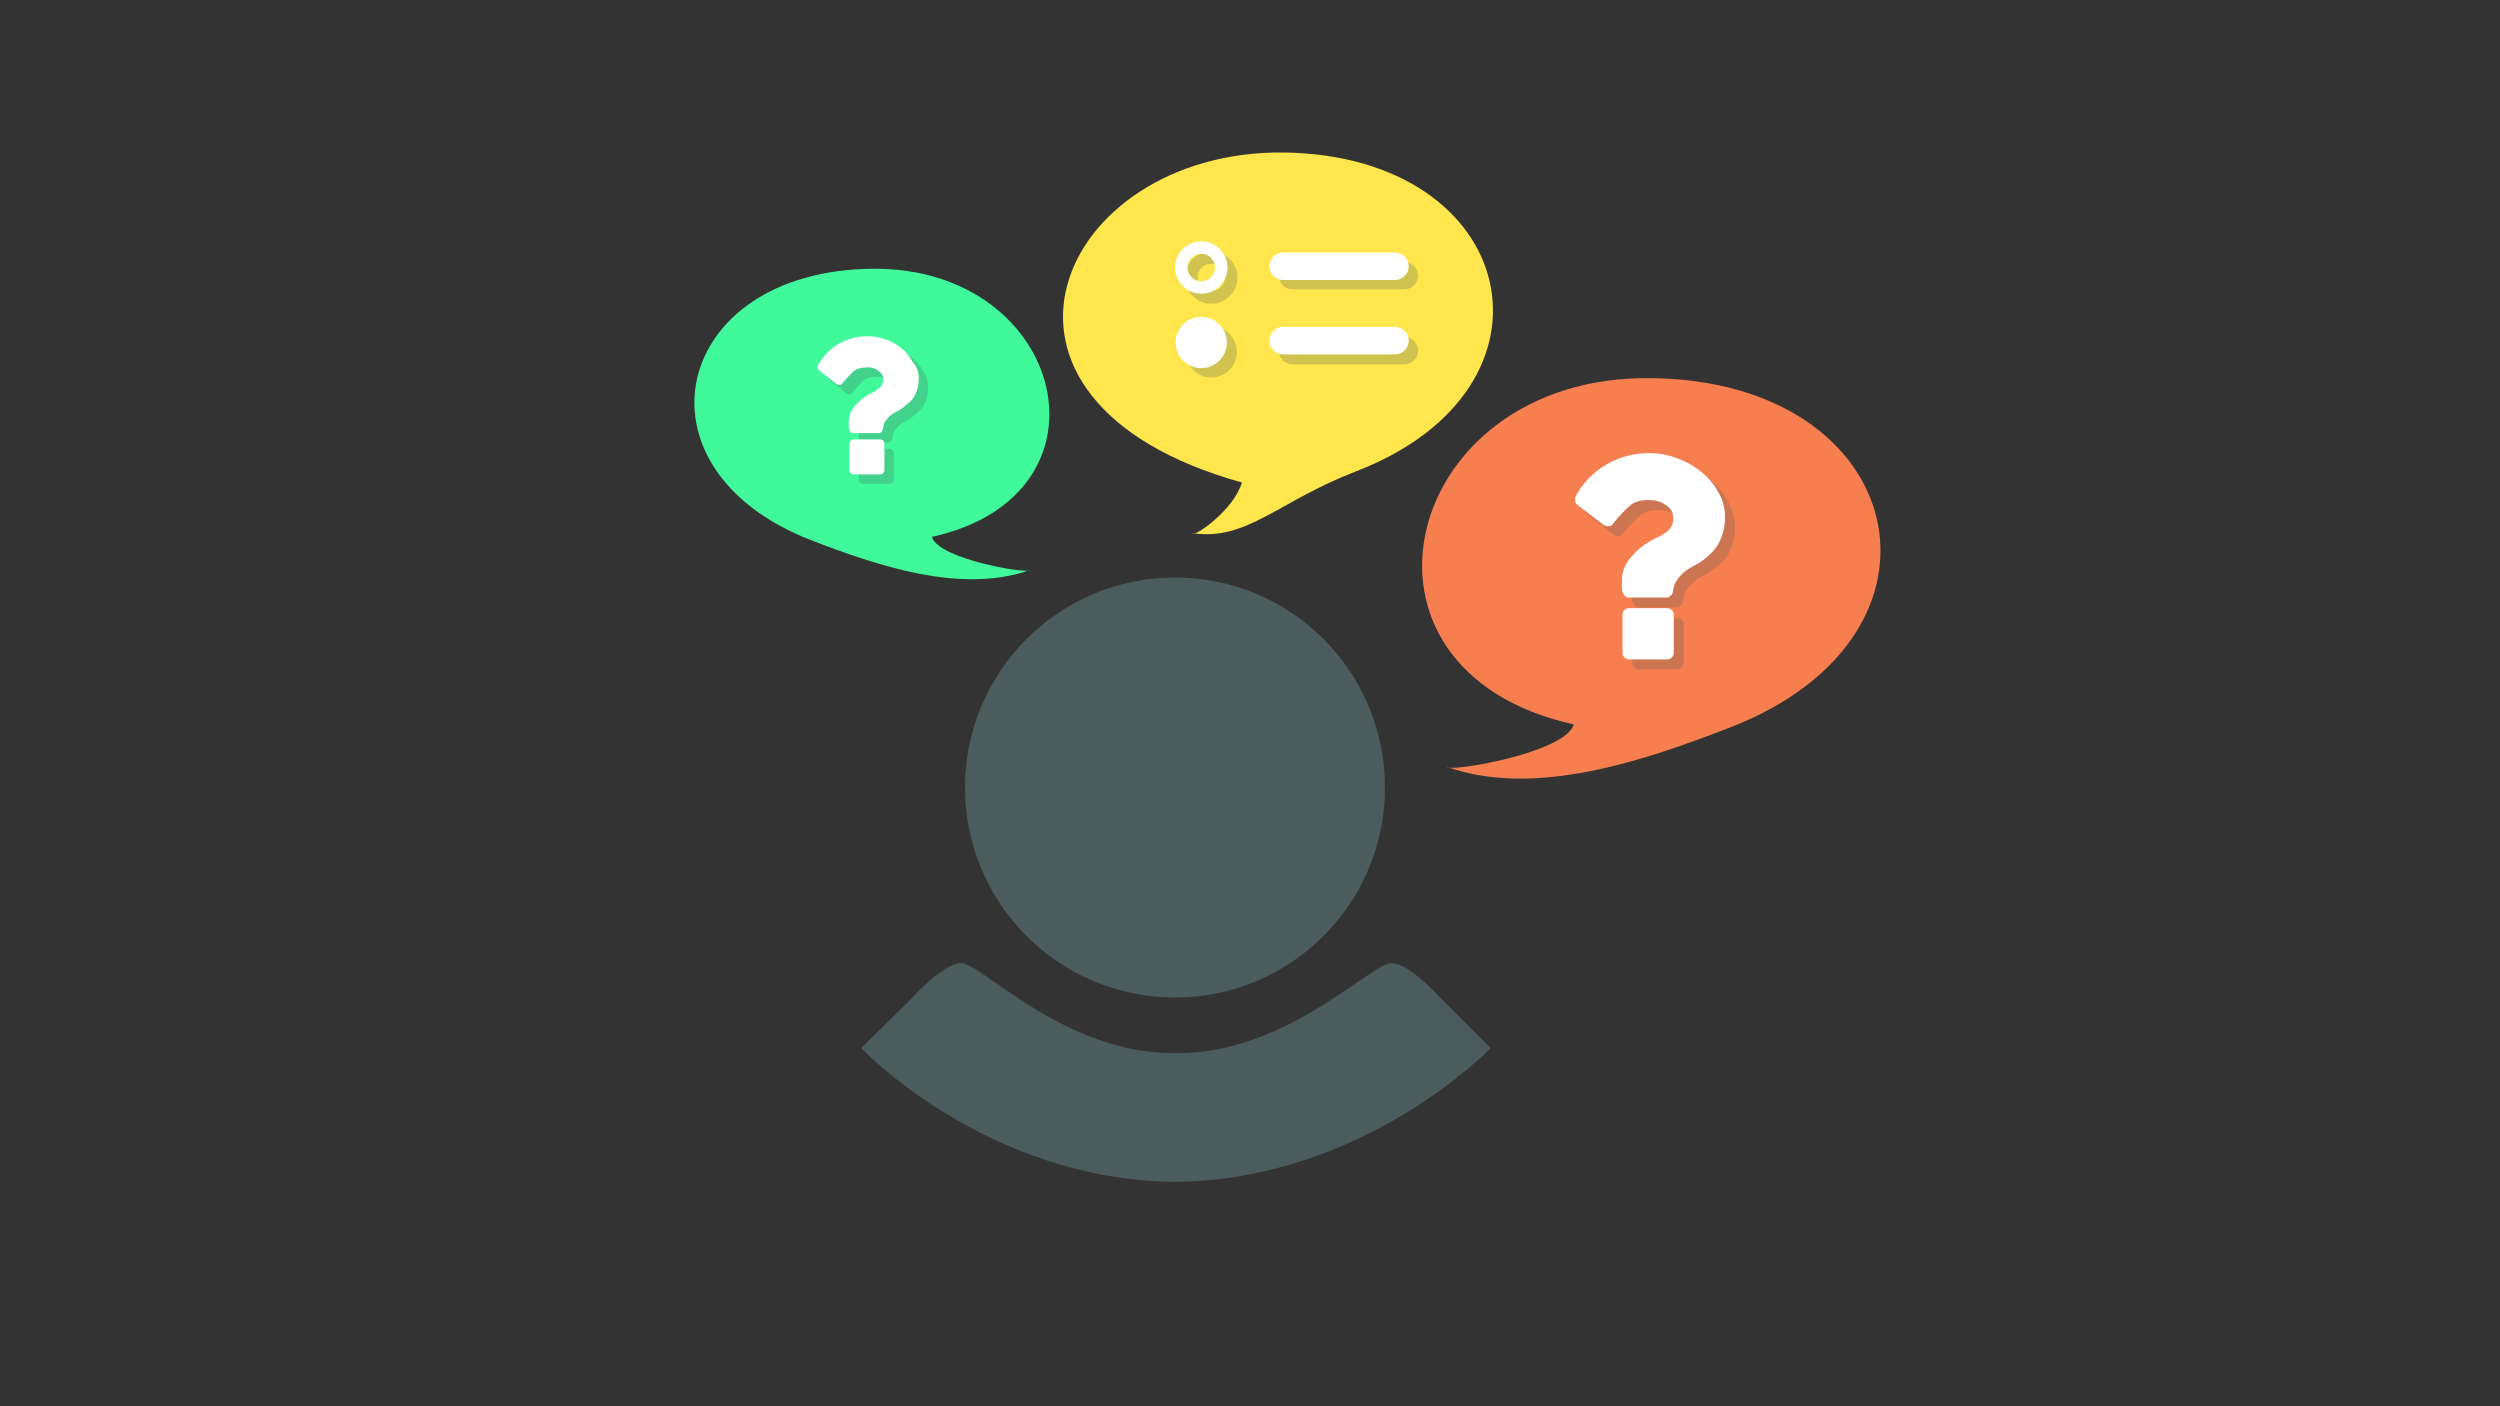
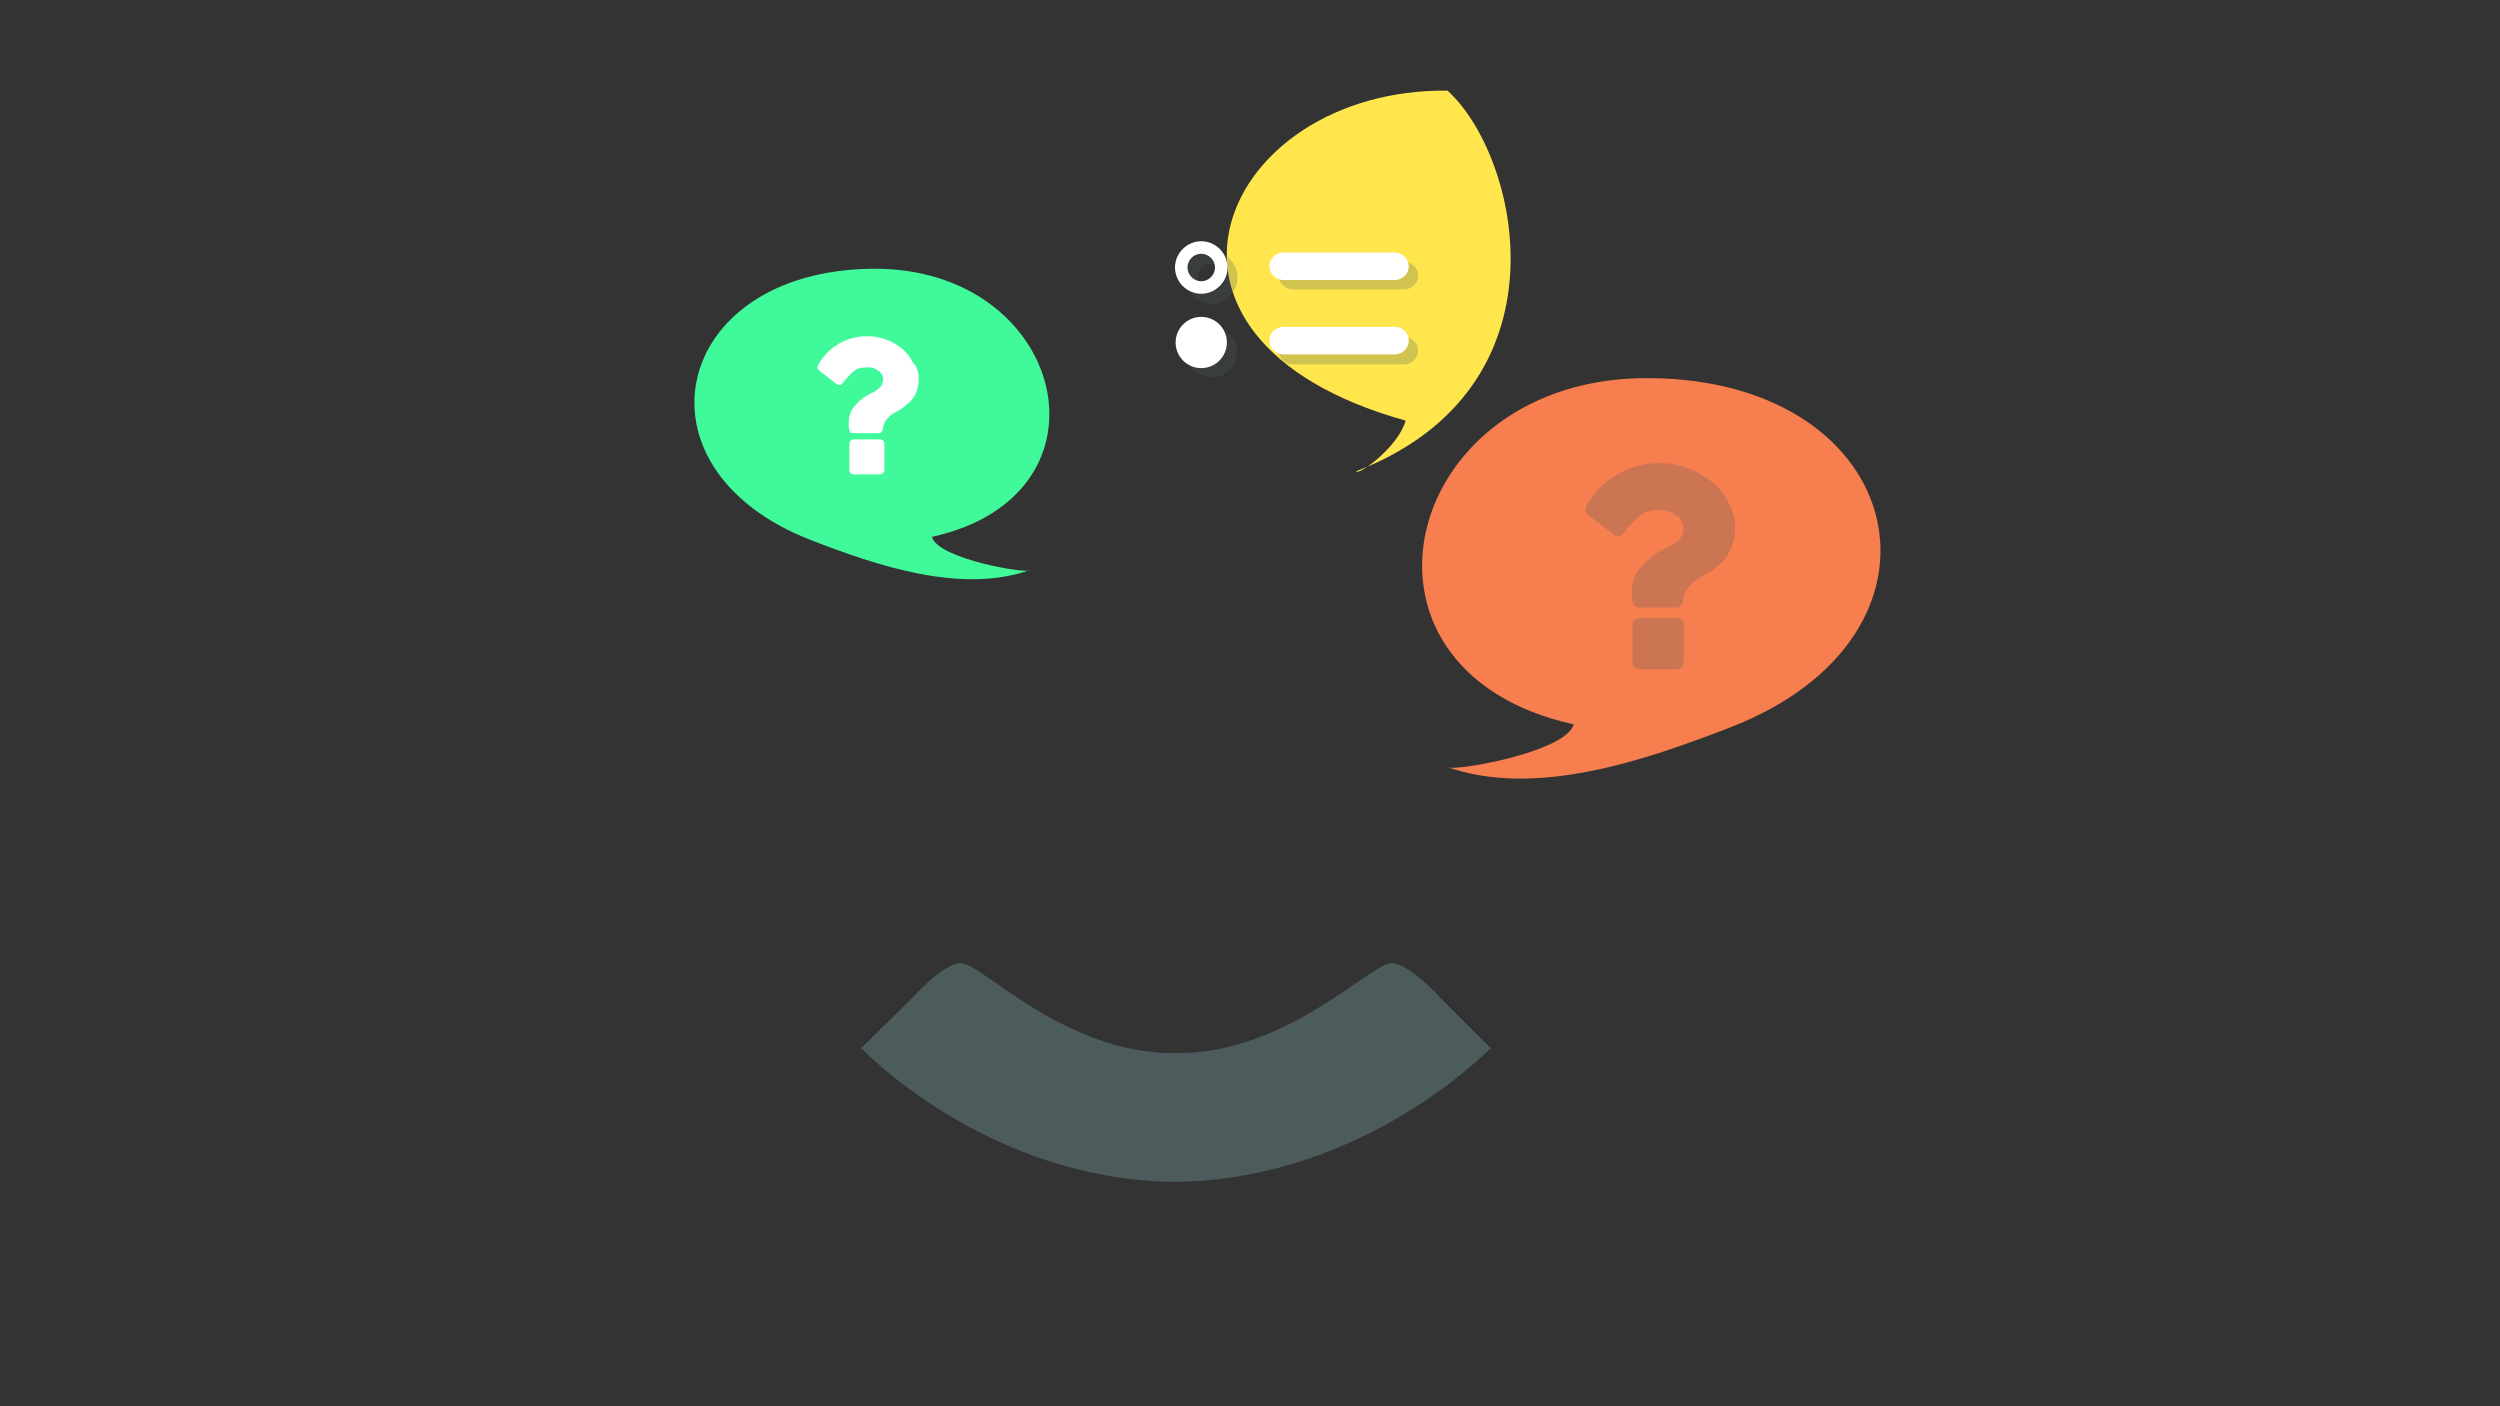
<svg xmlns="http://www.w3.org/2000/svg" version="1.1" id="Layer_1" x="0px" y="0px" viewBox="0 0 400 225" style="enable-background:new 0 0 400 225;" xml:space="preserve">
  <rect x="0" y="0" width="400" height="225" fill="#333333" stroke="none" />
  <style type="text/css">
	.st0{fill:#F67E4F;}
	.st1{fill:#FEE64C;}
	.st2{fill:#40F99B;}
	.st3{fill:#4C5B5C;}
	.st4{opacity:0.5;}
	.st5{fill:#FFFFFF;}
	.st6{fill:none;}
</style>
  <title>personality quiz</title>
  <g id="Layer_2">
    <g id="personality_quiz">
      <g>
        <path class="st0" d="M276.8,116.4c-13.7,5.3-31.2,11.3-45.3,6.3c0.2,0.9,19-2.2,20.3-6.8c-39.4-8.7-27.6-55.9,12.3-55.4     C305.5,60.9,315,101.6,276.8,116.4z" />
-         <path class="st1" d="M217,75.4c-12.5,4.8-17.5,11.2-26.2,9.9c0.2,0.8,6.7-3.8,7.9-8.1c-47.3-13.2-29.5-53.2,6.7-52.8     C243.1,24.9,251.7,62,217,75.4z" />
+         <path class="st1" d="M217,75.4c0.2,0.8,6.7-3.8,7.9-8.1c-47.3-13.2-29.5-53.2,6.7-52.8     C243.1,24.9,251.7,62,217,75.4z" />
        <path class="st2" d="M139.6,43c30.9-0.3,40,36.2,9.5,42.9c1,3.6,15.6,6,15.7,5.3c-11,3.9-24.5-0.7-35.1-4.8     C100.2,74.9,107.5,43.3,139.6,43z" />
-         <circle class="st3" cx="188" cy="126" r="33.6" />
        <path class="st3" d="M238.5,167.7l-8-8c0,0-4.9-5.5-7.8-5.6c-3.3-0.1-16.8,14.5-34.4,14.4c0,0,0.7,0-0.4,0l0,0c0,0,0.1,0,0,0     s0,0,0,0h0c-17.7,0.1-30.9-14.5-34.2-14.4c-2.9,0.1-7.8,5.6-7.8,5.6l-8.1,8c0,0,19.9,21.1,50.2,21.4l0,0c0,0-0.1,0,0,0s0,0,0,0     l0,0C218.3,188.8,238.5,167.7,238.5,167.7z" />
        <g class="st4">
          <g class="st4">
-             <path class="st3" d="M148.5,62.1c0,1.1-0.3,2.2-0.9,3.1c-0.3,0.4-0.6,0.7-1,1c-0.3,0.3-0.6,0.5-1,0.8l-1.1,0.6       c-0.5,0.3-0.9,0.7-1.2,1.1c-0.3,0.3-0.4,0.7-0.5,1.2c0,0.2-0.1,0.4-0.2,0.6c-0.1,0.2-0.3,0.3-0.5,0.3H138       c-0.2,0-0.4-0.1-0.4-0.3c-0.1-0.2-0.2-0.4-0.2-0.7v-0.8c0-1,0.4-2,1.1-2.7c0.7-0.8,1.5-1.4,2.5-1.9c0.6-0.2,1-0.6,1.5-1       c0.3-0.4,0.4-0.8,0.4-1.3c0-0.5-0.3-1-0.8-1.3c-0.5-0.4-1.2-0.6-1.9-0.5c-0.7,0-1.3,0.1-1.9,0.5c-0.7,0.6-1.3,1.3-1.9,2       c-0.1,0.2-0.3,0.3-0.5,0.3c-0.2,0-0.3-0.1-0.4-0.1l-2.8-2.2c-0.1-0.1-0.2-0.3-0.3-0.4c0-0.2,0-0.3,0.1-0.5       c1.6-2.9,4.7-4.7,8-4.6c1,0,1.9,0.2,2.8,0.5c1,0.3,1.8,0.8,2.6,1.4c0.8,0.6,1.4,1.4,1.8,2.2C148.3,60.2,148.5,61.1,148.5,62.1z        M143,72.5v4.2c0,0.4-0.3,0.7-0.7,0.7h-4.2c-0.4,0-0.7-0.3-0.7-0.7v-4.2c0-0.4,0.3-0.7,0.7-0.7h4.2       C142.7,71.8,143,72.1,143,72.5z" />
-           </g>
+             </g>
          <g class="st4">
            <path class="st3" d="M277.6,84.4c0,1.6-0.4,3.2-1.3,4.6c-0.4,0.6-0.9,1.1-1.4,1.5c-0.5,0.4-1,0.8-1.5,1.1       c-0.4,0.2-0.9,0.5-1.6,0.9c-0.7,0.4-1.3,1-1.8,1.7c-0.4,0.5-0.6,1.1-0.7,1.8c0,0.3-0.1,0.6-0.3,0.8c-0.2,0.2-0.4,0.4-0.7,0.4       h-6.2c-0.3,0-0.5-0.2-0.7-0.5c-0.2-0.3-0.3-0.6-0.3-1v-1.2c0-1.5,0.6-2.9,1.7-4c1-1.2,2.3-2.1,3.7-2.8c0.8-0.3,1.6-0.8,2.2-1.4       c0.5-0.6,0.7-1.3,0.6-2c0-0.8-0.5-1.5-1.2-1.9c-0.8-0.6-1.8-0.8-2.8-0.8c-1,0-2,0.2-2.8,0.8c-1,0.9-2,1.9-2.8,3       c-0.2,0.3-0.5,0.4-0.8,0.4c-0.2,0-0.5-0.1-0.6-0.2l-4.2-3.2c-0.2-0.2-0.4-0.4-0.4-0.7c0-0.2,0-0.5,0.1-0.7c2.4-4.4,7-7,12-6.9       c1.4,0,2.8,0.3,4.2,0.8c1.4,0.5,2.6,1.2,3.8,2.1c1.1,0.9,2.1,2,2.7,3.3C277.2,81.5,277.6,82.9,277.6,84.4z M269.4,99.9v6.2       c0,0.5-0.5,1-1,1h-6.2c-0.5,0-1-0.5-1-1v-6.2c0-0.5,0.5-1,1-1h6.2C268.9,98.9,269.4,99.3,269.4,99.9z" />
          </g>
          <g class="st4">
            <path class="st3" d="M206.8,41.9h17.9c1.2,0,2.2,1,2.2,2.2v0c0,1.2-1,2.2-2.2,2.2h-17.9c-1.2,0-2.2-1-2.2-2.2v0       C204.6,42.9,205.6,41.9,206.8,41.9z" />
          </g>
          <g class="st4">
            <path class="st3" d="M206.8,53.9h17.9c1.2,0,2.2,1,2.2,2.2v0c0,1.2-1,2.2-2.2,2.2h-17.9c-1.2,0-2.2-1-2.2-2.2v0       C204.6,54.8,205.6,53.9,206.8,53.9z" />
          </g>
          <g class="st4">
            <circle class="st3" cx="193.8" cy="56.3" r="4.1" />
          </g>
          <g class="st4">
            <path class="st3" d="M193.8,48.6c-2.3,0-4.2-1.9-4.2-4.2s1.9-4.2,4.2-4.2c2.3,0,4.2,1.9,4.2,4.2S196.1,48.6,193.8,48.6       L193.8,48.6z M193.8,42.2c-1.2,0-2.2,1-2.2,2.2s1,2.2,2.2,2.2c1.2,0,2.2-1,2.2-2.2C195.9,43.2,195,42.2,193.8,42.2       C193.8,42.2,193.8,42.2,193.8,42.2L193.8,42.2z" />
          </g>
        </g>
        <path class="st5" d="M147,60.6c0,1.1-0.3,2.2-0.9,3.1c-0.3,0.4-0.6,0.7-1,1c-0.3,0.3-0.6,0.5-1,0.8l-1.1,0.6     c-0.5,0.3-0.9,0.7-1.2,1.1c-0.3,0.3-0.4,0.7-0.5,1.2c0,0.2-0.1,0.4-0.2,0.6c-0.1,0.2-0.3,0.3-0.5,0.3h-4.2     c-0.2,0-0.4-0.1-0.4-0.3c-0.1-0.2-0.2-0.4-0.2-0.7v-0.8c0-1,0.4-2,1.1-2.7c0.7-0.8,1.5-1.4,2.5-1.9c0.6-0.2,1-0.6,1.5-1     c0.3-0.4,0.4-0.8,0.4-1.3c0-0.5-0.3-1-0.8-1.3c-0.5-0.4-1.2-0.6-1.9-0.5c-0.7,0-1.3,0.1-1.9,0.5c-0.7,0.6-1.3,1.3-1.9,2     c-0.1,0.2-0.3,0.3-0.5,0.3c-0.2,0-0.3-0.1-0.4-0.1l-2.8-2.2c-0.1-0.1-0.2-0.3-0.3-0.4c0-0.2,0-0.3,0.1-0.5c1.6-2.9,4.7-4.7,8-4.6     c1,0,1.9,0.2,2.8,0.5c0.9,0.3,1.8,0.8,2.5,1.4c0.8,0.6,1.4,1.4,1.8,2.2C146.7,58.6,147,59.6,147,60.6z M141.5,71v4.2     c0,0.4-0.3,0.7-0.7,0.7h-4.2c-0.4,0-0.7-0.3-0.7-0.7V71c0-0.4,0.3-0.7,0.7-0.7h4.2C141.2,70.3,141.5,70.6,141.5,71z" />
-         <path class="st5" d="M276,82.8c0,1.6-0.4,3.2-1.3,4.6c-0.4,0.6-0.9,1.1-1.4,1.6c-0.5,0.4-1,0.8-1.5,1.1c-0.4,0.2-0.9,0.5-1.6,0.9     c-0.7,0.4-1.3,1-1.8,1.7c-0.4,0.5-0.6,1.1-0.7,1.7c0,0.3-0.1,0.6-0.3,0.8c-0.2,0.2-0.4,0.4-0.7,0.4h-6.2c-0.3,0-0.5-0.2-0.7-0.5     c-0.2-0.3-0.3-0.6-0.3-1v-1.2c0-1.5,0.6-2.9,1.7-4c1-1.2,2.3-2.1,3.7-2.8c0.8-0.3,1.6-0.8,2.2-1.4c0.5-0.6,0.7-1.3,0.6-2     c0-0.8-0.5-1.5-1.2-1.9c-0.8-0.6-1.8-0.8-2.8-0.8c-1,0-2,0.2-2.8,0.8c-1,0.9-2,1.9-2.8,3c-0.2,0.3-0.5,0.4-0.8,0.4     c-0.2,0-0.5-0.1-0.7-0.2l-4.2-3.2c-0.2-0.2-0.4-0.4-0.4-0.7c0-0.2,0-0.5,0.1-0.7c2.4-4.4,7-7,12-6.9c1.4,0,2.8,0.3,4.2,0.8     c1.4,0.5,2.6,1.2,3.8,2.1c1.1,0.9,2.1,2,2.8,3.3C275.7,80,276,81.4,276,82.8z M267.8,98.3v6.2c0,0.5-0.5,1-1,1h-6.2     c-0.5,0-1-0.5-1-1v-6.2c0-0.5,0.5-1,1-1h6.2C267.4,97.4,267.8,97.8,267.8,98.3z" />
        <path class="st5" d="M205.3,40.4h17.9c1.2,0,2.2,1,2.2,2.2v0c0,1.2-1,2.2-2.2,2.2h-17.9c-1.2,0-2.2-1-2.2-2.2v0     C203.1,41.4,204.1,40.4,205.3,40.4z" />
        <path class="st5" d="M205.3,52.3h17.9c1.2,0,2.2,1,2.2,2.2v0c0,1.2-1,2.2-2.2,2.2h-17.9c-1.2,0-2.2-1-2.2-2.2v0     C203.1,53.3,204.1,52.3,205.3,52.3z" />
        <circle class="st5" cx="192.2" cy="54.8" r="4.1" />
        <path class="st5" d="M192.2,47c-2.3,0-4.2-1.9-4.2-4.2s1.9-4.2,4.2-4.2c2.3,0,4.2,1.9,4.2,4.2S194.5,47,192.2,47L192.2,47z      M192.2,40.6c-1.2,0-2.2,1-2.2,2.2s1,2.2,2.2,2.2c1.2,0,2.2-1,2.2-2.2C194.4,41.6,193.4,40.6,192.2,40.6L192.2,40.6z" />
      </g>
      <rect class="st6" width="400" height="225" />
    </g>
  </g>
</svg>